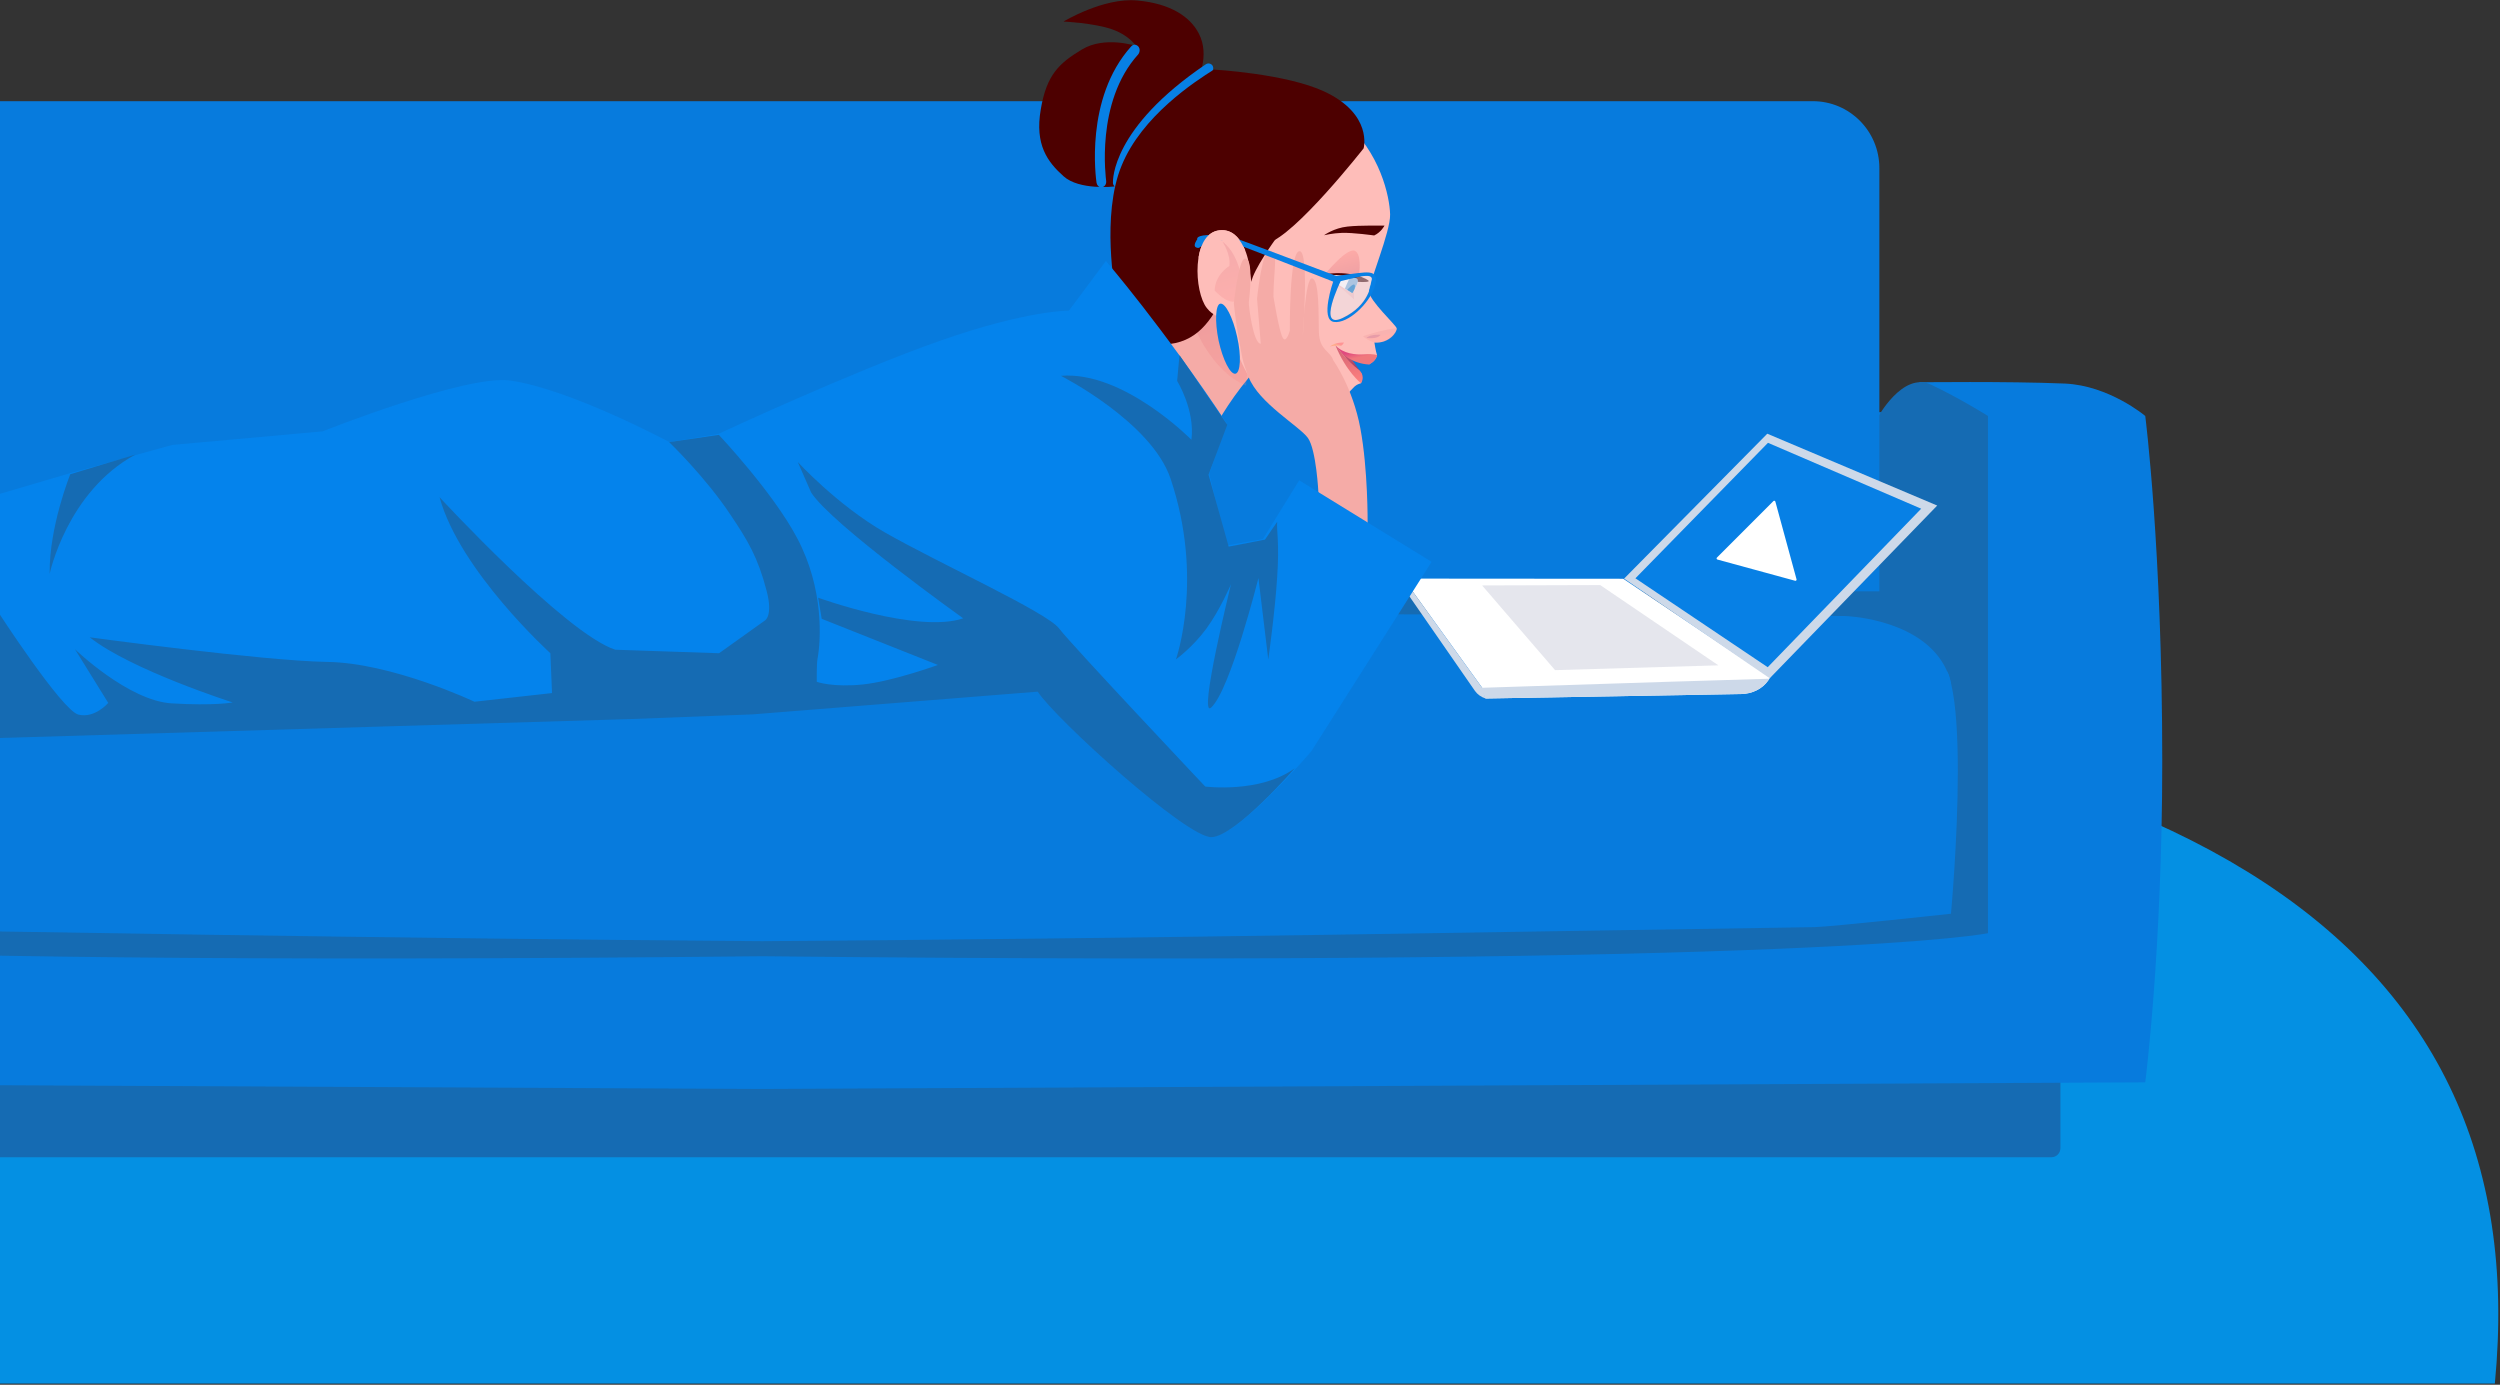
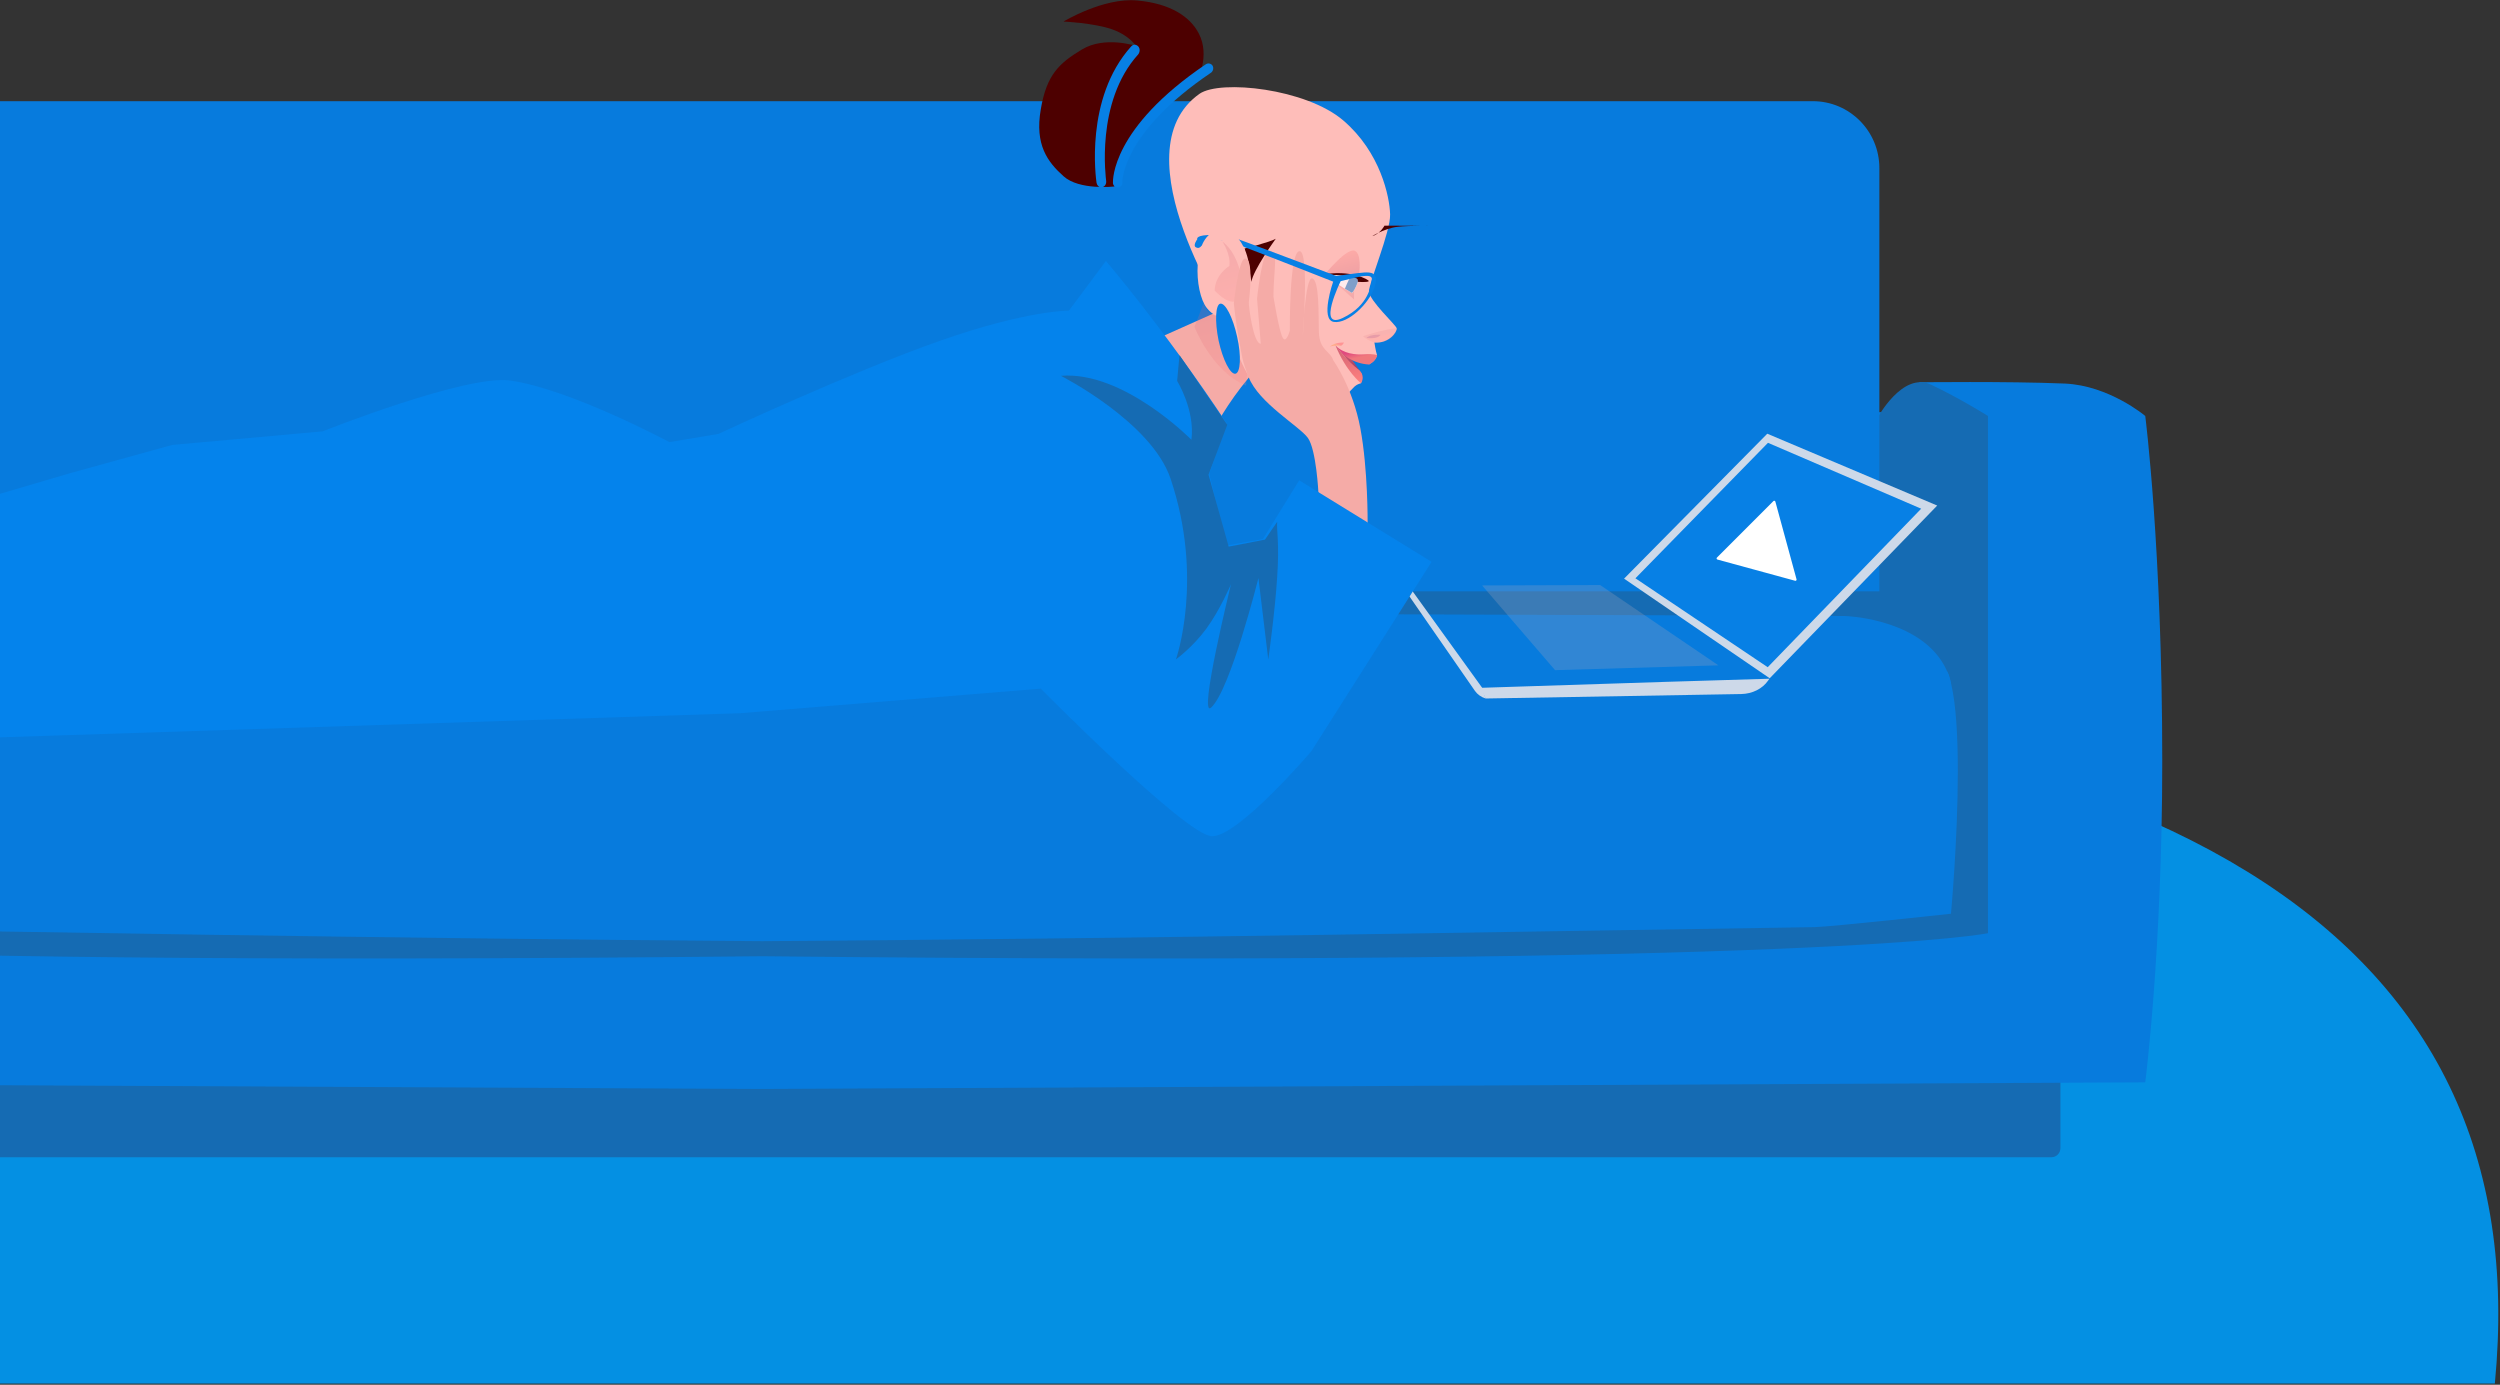
<svg xmlns="http://www.w3.org/2000/svg" width="1067" height="591" viewBox="0 0 1067 591">
  <rect x="0" y="0" width="1067" height="591" fill="#333333" stroke="none" />
  <defs>
    <linearGradient id="prefix__b" x1="56.502%" x2="41.888%" y1="104.134%" y2="-2.211%">
      <stop offset="0%" stop-color="#FF817F" />
      <stop offset="100%" stop-color="#CF6074" />
    </linearGradient>
    <linearGradient id="prefix__c" x1="60.193%" x2="39.281%" y1="88.372%" y2="9.845%">
      <stop offset="0%" stop-color="#9F3E64" />
      <stop offset="100%" stop-color="#CF6074" />
    </linearGradient>
    <linearGradient id="prefix__d" x1="58.323%" x2="40.949%" y1="88.66%" y2="22.801%">
      <stop offset="0%" stop-color="#CF6074" />
      <stop offset="100%" stop-color="#FF817F" />
    </linearGradient>
    <linearGradient id="prefix__e" x1="63.935%" x2="42.44%" y1="89.914%" y2="7.025%">
      <stop offset="0%" stop-color="#CF6074" />
      <stop offset="100%" stop-color="#FF817F" />
    </linearGradient>
    <linearGradient id="prefix__f" x1="55.925%" x2="49.185%" y1="57.652%" y2="44.551%">
      <stop offset="0%" stop-color="#FF8883" />
      <stop offset="100%" stop-color="#E8868D" />
    </linearGradient>
    <linearGradient id="prefix__g" x1="58.025%" x2="45.008%" y1="61.983%" y2="34.247%">
      <stop offset="0%" stop-color="#F0777C" />
      <stop offset="100%" stop-color="#E04A7F" />
    </linearGradient>
    <linearGradient id="prefix__h" x1="59.498%" x2="42.692%" y1="103.22%" y2="-6.364%">
      <stop offset="0%" stop-color="#FF817F" />
      <stop offset="100%" stop-color="#CF6074" />
    </linearGradient>
    <linearGradient id="prefix__i" x1="39.423%" x2="59.064%" y1="58.744%" y2="42.577%">
      <stop offset="1.599%" stop-color="#FFAC8B" />
      <stop offset="100%" stop-color="#FF9595" />
    </linearGradient>
    <linearGradient id="prefix__j" x1="52.312%" x2="42.078%" y1="100.203%" y2=".904%">
      <stop offset="0%" stop-color="#FF817F" />
      <stop offset="100%" stop-color="#CF6074" />
    </linearGradient>
    <path id="prefix__a" d="M43.308 14.937L23.13.454c-.646-.462-1.508-.462-2.154 0L.797 14.937c-1.055.758-1.055 2.35 0 3.108l1.69 1.211v10.816c0 .353.282.64.629.64h.764c.35 0 .631-.287.631-.64V20.71l3.051 2.19.016.01 12.938 8.42.46.299c.355.255.778.37 1.194.342h.009c.335-.023.664-.136.951-.342l.747-.486L36.543 22.9l.015-.01 6.75-4.845c1.055-.759 1.055-2.35 0-3.108z" />
  </defs>
  <g fill="none" fill-rule="evenodd">
    <g>
      <path fill="#0490E3" d="M364.3 350.2C623 283.6 818.5 251 950.9 252.5c337.9 3.7 497.6 101.9 478.9 295H359.3l5-197.3z" transform="translate(-365) translate(0 43)" />
      <path fill="#156BB3" d="M1240.541 450.908H144.146c-2.122 0-3.843-1.721-3.843-3.844v-47.153c0-2.123 1.72-3.844 3.843-3.844H1240.54c2.123 0 3.844 1.721 3.844 3.844v47.153c0 2.123-1.72 3.844-3.844 3.844" transform="translate(-365) translate(0 43)" />
      <path fill="#077BDD" d="M1280.597 134.528s-15.474-13.037-34.41-13.827c-24.569-1.024-62.328-.529-62.328-.529l27.427 15.254 69.311-.898" transform="translate(-365) translate(0 43)" />
      <path fill="#077BDD" d="M1280.597 134.528l-590.307-8.242-579.313 8.242s-7.253 56.722-7.253 147.48c0 80.727 7.253 136.933 7.253 136.933l579.313 2.826 590.307-2.826s7.252-56.206 7.252-136.933c0-90.758-7.252-147.48-7.252-147.48" transform="translate(-365) translate(0 43)" />
      <path fill="#156BB3" d="M1189.122 121.156c-12.167-5.731-22.887 14.33-22.887 14.33v73.884l-15.482-11.43-460.463-7.647-449.47 7.647-15.48 11.43v-73.884s-10.723-20.061-22.888-14.33c-12.166 5.732-24.331 13.372-24.331 13.372v220.747s55.441 14.624 512.169 9.85c456.734 4.774 523.166-9.85 523.166-9.85V134.528s-12.167-7.64-24.334-13.372" transform="translate(-365) translate(0 43)" />
      <path fill="#077BDD" d="M1138.734.184H252.842c-15.673 0-28.379 12.785-28.379 28.558V209.37h942.649V28.742c0-15.773-12.71-28.558-28.378-28.558M1200.592 286.394c0 29.167-2.919 60.592-2.919 60.592s-51.466 5.598-58.29 5.711c-55.751.904-133.714 2.116-206.554 3.248-72.867 1.132-162.568 2.176-241.856 2.745h-1.366c-158.544-1.165-325.92-4.158-437.42-5.993-6.825-.113-58.29-5.711-58.29-5.711s-2.92-31.425-2.92-60.592c0-10.968.409-21.622 1.528-30.126.41-2.825.846-5.403 1.393-7.687.846-3.622 2.238-6.783 4.068-9.528 0-.027.027-.027.027-.054h492.98l505.006 4.433c.027 0 .027 0 0 .034.797 1.379.85 1.493 1.533 4.432.08.228.134.456.161.683.027.107.054.195.054.308h.026c2.163 9.24 2.84 23.088 2.84 37.505" transform="translate(-365) translate(0 43)" />
      <path fill="#077BDD" d="M1197.753 248.89h-.026c-3.603.227-367.295 14.878-524.88 14.864-212.193-.013-321.954-1.754-480.342-7.486.41-2.825.846-5.403 1.393-7.687.846-3.622 2.238-6.783 4.068-9.528.027-.027.027-.054.054-.054 17.2-15.688 41.008-19.077 41.008-19.077s55.177-.254 137.71-.569c82.536-.334 203.414-.703 312.869-.93h1.366c218.908.455 461.568 1.5 461.568 1.5s28.94.843 41.04 19.076c.737 1.099 1.608 2.598 2.398 4.433.027 0 .027 0 0 .034.603 1.299 1.118 2.792 1.533 4.432.08.228.134.456.161.683.027.08.054.195.08.308" transform="translate(-365) translate(0 43)" />
      <path fill="#F5ABA7" d="M367.98 208.164s16.271-23.1 48.272-22.036l6.923-17.443s2.083.154-8.832 4.814c-5.51 2.357-22.974 7.024-28.157 11.042-5.129 3.97-15.722 15.293-18.206 23.623" transform="translate(-365) translate(0 43)" />
-       <path fill="#FFF" d="M1120.56 246.124l-.381.556-.542.783c-2.418 3.502-6.763 5.672-11.498 5.752l-109.106 1.902-1.473-4.614-33.58-46.557 93.818.073 62.763 42.105" transform="translate(-365) translate(0 43)" />
      <path fill="#CDD9E9" d="M1120.179 246.68l-.542.783c-2.418 3.502-6.763 5.672-11.498 5.752l-109.106 1.902-2.055-4.554c58.33-1.928 111.69-3.582 123.201-3.883" transform="translate(-365) translate(0 43)" />
      <path fill="#A1A5C0" fill-opacity=".274" d="M997.56 206.865L1047.962 206.705 1098.41 240.968 1028.704 243.017 997.56 206.865" transform="translate(-365) translate(0 43)" />
      <path fill="#CDD9E9" d="M1058.153 203.966L1119.275 142.108 1191.801 172.769 1120.313 246.486 1058.153 203.966" transform="translate(-365) translate(0 43)" />
      <path fill="#0780E5" d="M1062.994 203.819L1119.57 145.992 1184.957 174.115 1119.456 241.765 1062.994 203.819" transform="translate(-365) translate(0 43)" />
      <g transform="translate(-365) translate(0 43) rotate(30 252.065 2156.406)" />
      <path fill="#CDD9E9" d="M963.98 203.946v1.968c0 1.253.394 2.485 1.137 3.556l29.39 42.412c1.038 1.487 2.631 2.632 4.526 3.235l-1.473-4.614-33.58-46.557" transform="translate(-365) translate(0 43)" />
      <path fill="#FFF" stroke="#FFF" stroke-linejoin="round" d="M1120.749 178.902L1137.79 208.737 1103.686 208.749z" transform="translate(-365) translate(0 43) rotate(135 1120.738 193.826)" />
    </g>
    <g>
      <path fill="#F5ABA7" d="M515.6 198s5.3-18.8 24.6-40.6l-17.6-23.9-33.8 15.1 26.8 49.4" transform="translate(-365) translate(361)" />
      <path fill="#4D0000" d="M514.9 34.5s5.8-10.6.7-20.3C512 7.3 503.8 1.5 489.3.2c-14.4-1.3-31.4 9-31.4 9s12.7.6 20.4 3.2c7.7 2.6 10.5 7.2 10.5 7.2s-13.2-4.4-23 1.5c-9.6 5.8-15.1 10.6-17.6 25.6-2.6 15.1 2.9 22.4 9.7 28.5 6.7 6.1 21.7 4.4 21.7 4.4s6.7-18.1 19.1-31.4c2.8-3 5.1-5.3 7-7.2 6.9-6.4 9.2-6.5 9.2-6.5" transform="translate(-365) translate(361)" />
      <path fill="#0780E5" d="M474.1 80c-1.1 0-1.9-.9-2.1-2-.2-1.5-5.2-36 14.8-58.2.9-1 2.1-.9 3 0 .9 1 .7 2.5 0 3.4-18.5 20.4-13.7 53.6-13.7 53.9.2 1.3-.5 2.6-1.7 2.8-.1.1-.2.1-.3.1" transform="translate(-365) translate(361)" />
      <path fill="#0780E5" d="M481 80c-1.1 0-2-.9-2-2 0-1-.7-23.3 39.7-50.6 1-.6 2.2-.3 2.8.6.6 1 .3 2.3-.6 3C482.7 56.8 483 77.5 483 77.8c.2 1.2-.8 2.2-2 2.2.1 0 0 0 0 0" transform="translate(-365) translate(361)" />
      <path fill="url(#prefix__b)" fill-rule="nonzero" d="M536.3 159.3s-8.1-14.4-9.2-24.2c0 0-7.4 1.2-9.4-5.7l-3.9 10.1s7.3 19 22 25.1l.5-5.3z" opacity=".2" transform="translate(-365) translate(361)" />
      <path fill="url(#prefix__c)" fill-rule="nonzero" d="M585 159.3s-2.6-4.2-5.3-7.3c-2.8-3.1-7-2.6-7-2.6s5.9 7.1 12.3 9.9z" transform="translate(-365) translate(361)" />
      <path fill="#FEBDB9" fill-rule="nonzero" d="M529.2 138.4c1.3 11.2 7 20.8 7 20.8 9.4 7.8 31.2 17.7 34.7 16.1 1.7-.7 4.2-3.1 6.4-5.2 2.3-2.5 4.4-4.8 4.9-5.2 1.1-1 2.6-1.3 2.6-1.3 1.1-2.7.1-4.4.1-4.4-.2-.1-.4-.2-.7-.4-3.2-2.1-8.3-9.2-8.3-9.2 2.9 2.5 6.6 4.1 9.3 4.9 1.8.5 3.1.9 3.1.9 2.8-1.2 3.4-3.9 3.4-3.9-.6-1.8-1.1-5.3-1.1-5.3 6.3.5 9.8-4.7 9.5-6.1-.3-1.4-11.7-11.8-11.8-15.7-.1-3.7 9.2-25.4 9-32.9-.2-7.5-4.1-26.5-20-40.1C561.4 37.8 524.9 33.9 516 40c-35.6 25.1 13.2 98.4 13.2 98.4z" transform="translate(-365) translate(361)" />
      <path fill="#4D0000" fill-rule="nonzero" d="M548.5 101.9s-9.7 13.4-10.4 18.4c0 0-1.2-8.1-3.1-14.2.1 0 10.9-2.7 13.5-4.2z" transform="translate(-365) translate(361)" />
      <path fill="url(#prefix__d)" fill-rule="nonzero" d="M583.8 119s1.7-9-1-11.6c-3-3.2-13.6 10-13.6 10s14.1 2.6 14.6 1.6z" opacity=".3" transform="translate(-365) translate(361)" />
-       <path fill="#4D0000" fill-rule="nonzero" d="M594.9 96.3s-1.4 2.8-4.4 4.2c0 0-9.1-1.3-13.9-1.1-3.7.1-7.5 1-7.5 1s4.2-3.1 10-3.7c5.1-.6 15.8-.4 15.8-.4z" transform="translate(-365) translate(361)" />
+       <path fill="#4D0000" fill-rule="nonzero" d="M594.9 96.3s-1.4 2.8-4.4 4.2s4.2-3.1 10-3.7c5.1-.6 15.8-.4 15.8-.4z" transform="translate(-365) translate(361)" />
      <path fill="url(#prefix__e)" fill-rule="nonzero" d="M581.9 123.9v3.9s-7.3-6.7-11.7-9.7l11.7 5.8z" opacity=".2" transform="translate(-365) translate(361)" />
      <path fill="#FFEBED" fill-rule="nonzero" d="M583.8 119s-.2 2.7-2.7 6.1c0 0-7.2-4.2-11.8-7.7 0 0 7.5-1.2 14.5 1.6z" transform="translate(-365) translate(361)" />
      <path fill="#7F9EC9" fill-rule="nonzero" d="M583.5 120.3s-1 3.3-2.5 4.7l-3-1.8s1.7-4.2 2.5-5.2c0 0 1.8 0 2.5.5.8.5.5 1.8.5 1.8z" transform="translate(-365) translate(361)" />
      <path fill="#4D0000" fill-rule="nonzero" d="M583.5 120.3s4.3.3 4.7-.3c.3-.5-7.9-5.2-20-2.7 0 0 8.6-.3 14.5 1.4 1.1.3.8 1.6.8 1.6z" transform="translate(-365) translate(361)" />
      <path fill="url(#prefix__f)" fill-rule="nonzero" d="M590.8 146.2s-2.6-.5-5.1-2.7c0 0 9-3.1 14.6-3.4 0 .1-1 6.2-9.5 6.1z" opacity=".2" transform="translate(-365) translate(361)" />
      <path fill="#9F4A8B" fill-rule="nonzero" d="M593.2 142.9s-4.1-.4-6 1.3c0 0 4.6.8 6-1.3z" opacity=".2" transform="translate(-365) translate(361)" />
      <path fill="url(#prefix__g)" fill-rule="nonzero" d="M591.8 151.6s-1.5-.7-5.4-.4c-3.9.3-9-.2-12.5-3.8 0 0 1.8 2.3 2.6 3.1 0 0 4.2 4.7 12 5.1-.2-.2 2.7-1.1 3.3-4z" transform="translate(-365) translate(361)" />
      <path fill="url(#prefix__h)" fill-rule="nonzero" d="M584.9 163.6s-6.5-5.1-11-16.4c0 0 4.5 6.5 10.5 11-.2 0 2.4 2 .5 5.4z" transform="translate(-365) translate(361)" />
      <path fill="url(#prefix__i)" fill-rule="nonzero" d="M577.6 146.2s-3.6-.3-6 1.7c0 0 2.9-.7 4.7-.3 0 .1 1-.6 1.3-1.4z" transform="translate(-365) translate(361)" />
-       <path fill="#0265B8" fill-rule="nonzero" d="M581.2 125.1s1.5-2.2 1-3.4c-.5-1.2-3.2 2-3.2 2l2.2 1.4z" transform="translate(-365) translate(361)" />
-       <path fill="#4D0000" d="M480 124.5s-6.1-32.6 2.7-53.8c8.6-21.2 31.4-36 39.4-41 0 0 30.8 1.7 47.2 9.4C590 48.8 586 63.3 586 63.3s-29.4 37.5-41.1 40.5c-20.3 5.2-16.1 44.8-47.1 43.2L480 124.5" transform="translate(-365) translate(361)" />
      <g fill-rule="nonzero">
        <path fill="#FEBDB9" d="M22.1 14.9S19.9-1 9.4.3c-12 1.5-10.8 26.4-5.3 33.2 5.3 6.8 12 2.6 14.7-1.1 2.7-3.5 4.1-14 3.3-17.5z" transform="translate(-365) translate(361) translate(515 98)" />
        <path fill="url(#prefix__j)" d="M19.7 26.6s-.5-15.3-9-21.5c0 0 3.6 5.1 3 10.4 0 0-6.1 3.6-6.3 10.5.1 0 8.9 10.3 12.3.6z" opacity=".2" transform="translate(-365) translate(361) translate(515 98)" />
      </g>
      <path fill="#0780E5" fill-rule="nonzero" d="M524.1 145.4c1.8 8.2 5 14.5 7.2 14.1 2.1-.4 2.6-7.5.7-15.8-1.8-8.2-5-14.5-7.2-14.1-2 .4-2.4 7.5-.7 15.8z" transform="translate(-365) translate(361)" />
      <path fill="#F5ABA7" d="M566.7 210.3s-.9-18.4-4.5-23.4-21-14.9-25.3-26c-3-7.7-2.7-8.5-4.1-15.8-1.4-7.3-2.2-15.6-2.2-15.6s1.9-18.4 4.6-19.1c4.1-1.1 2 17.3 1.8 18.5-.2 1.2 1.9 17.9 5.1 17.8l-1.6-19.2s2.1-20.6 5.2-20.5c4.2.1 1.9 7 1.8 19.5 0 0 2.3 14.5 3.9 17.5 1.5 3 3.1-2.9 3.1-2.9s-.3-34.2 4.2-33.9c4.2.1 1.3 36.6 1.3 36.6s1-26 4.1-25c3 1.1 2.6 14.8 2.8 23 .3 7.9 4.8 7.8 6.2 12.1 0 0 8.2 11.3 11.5 28.9 3.3 17.6 3.1 40.5 3.1 40.5l-19.5-11.8-1.5-1.2z" transform="translate(-365) translate(361)" />
      <path fill="#0483EC" d="M.9 211.685l32.5-9.585 44.1-12.2 64.2-5.8s61.1-24.3 80-21.7c25.6 3.6 68 26.3 68 26.3l20.9-3.5s57.3-26.7 94.7-39.8c37.4-13.1 54.9-12.8 54.9-12.8l15.8-21.2s24.3 28.2 51.5 69.2l-7.4 21.7 7.4 30.5 15.5-2.7 15.5-25.1 56.5 34.8-51.3 80.8s-31.3 36.7-42.5 36.3c-11.2-.4-73-63-73-63l-128.3 10.5-319 10.4c-.2-.067-.2-34.438 0-103.115z" transform="translate(-365) translate(361)" />
-       <path fill="#156BB3" d="M34 202.4s-9.1 22.5-8.8 42.5c0 0 7.4-35.1 36.6-50.9L34 202.4m-31.3 58s27.8 43 34.8 44.6c7 1.7 12.7-5 12.7-5L36 277.1s22.8 22 41.3 23.1c18.5 1.1 26-.4 26-.4s-43.5-13.9-61-27.8c0 0 73.3 10 101.1 10.5 27.8.3 63.1 17 63.1 17s26.8-3 33.1-3.7l-.7-17s-38.7-35.1-47.3-66.6c0 0 53.6 58.1 75 65.1l44.3 1.5 19.6-14s3.5-2 .7-12.6c-3.7-14.3-8.1-21.6-15.3-32.3-10.7-16.2-26.3-31.2-26.3-31.2l21.2-3.1s23.3 24.7 33.5 44.2c11.4 21.6 10.1 43.4 8.6 51.5-.4 2.3-.3 9.7-.3 9.7s6.9 2.5 19.9 1.1c12.8-1.4 31.8-8.3 31.8-8.3l-49.6-19.7-1.5-9s42.5 15.4 61.9 8.8c0 0-56.3-40.2-64.9-53.7l-5.7-13s16.9 18.4 37.1 30c23.1 13.2 69.2 34.1 74.4 41 5.2 6.9 62.4 67.5 62.4 67.5s23.4 3 38.2-7.8c0 0-25 28.8-35.4 29.4-10.4.6-66.3-50-74.3-62.1l-121.7 9.7-52.2 2-273 8.2c.4-.2 1.3-37.2 2.7-54.7" transform="translate(-365) translate(361)" />
      <path fill="#156BB3" d="M507.4 151.6l-1 11s7.7 12.3 6.1 25.1c0 0-29-29.5-55.7-27.3 0 0 38.6 19.6 46.8 43.9 14.4 42.8 2.3 77.1 2.3 77.1s7-5 12.9-13 10.6-19.1 10.6-19.1-14.2 57.7-8.5 52.7c8.2-7.4 20.2-55.3 20.2-55.3l4.2 34.8s2.9-20.5 3.8-35.2c1-14.7-.3-19.7 0-23.6l-5.2 7.6-15.5 3-8.6-30.7 8-21.3-20.4-29.7" transform="translate(-365) translate(361)" />
    </g>
    <g>
-       <path fill="#E6F3FC" d="M63.2 22s8.6-2.2 10-2.3c1.6-.1 3.6-.2 3.3 1.6-.3 1.8-1.2 10.9-12.5 16.3-11.2 5.5-.8-15.6-.8-15.6z" opacity=".44" transform="translate(-365) translate(874 98)" />
      <path fill="#0780E5" d="M73.3 18.3c-2.4.1-11.9 1.5-11.9 1.5S17.9 3.4 16.2 2.9c-1.7-.5 1.3-.5-7-.6C.9 2.1 2 4.1 2 4.1s-2.1 2.8-.5 3.5c1.6.7 1.6-.3 4.6-2.5 1.2-.9 4.5-.8 8.1-.5 6.4.7 2.4.8 8.3 3C35.2 12.4 60 22.2 60 22.2s-5.7 16.3.3 17.2c6 .9 15-7.8 17.3-14.7 2.3-6.7-1.9-6.5-4.3-6.4zm-9.2 19.4c-11.3 5.4-.9-15.7-.9-15.7s8.6-2.2 10-2.2c1.6-.1 3.6-.2 3.3 1.7-.3 1.9-1.1 10.8-12.4 16.2z" transform="translate(-365) translate(874 98)" />
      <path fill="#FEBDB9" fill-rule="nonzero" d="M22.4 8.9c-1.7-4.3-5-9.3-11-8.6C6.2.9 3.5 5.9 2.5 12l9.6-7.5 10.3 4.4z" transform="translate(-365) translate(874 98)" />
    </g>
  </g>
</svg>